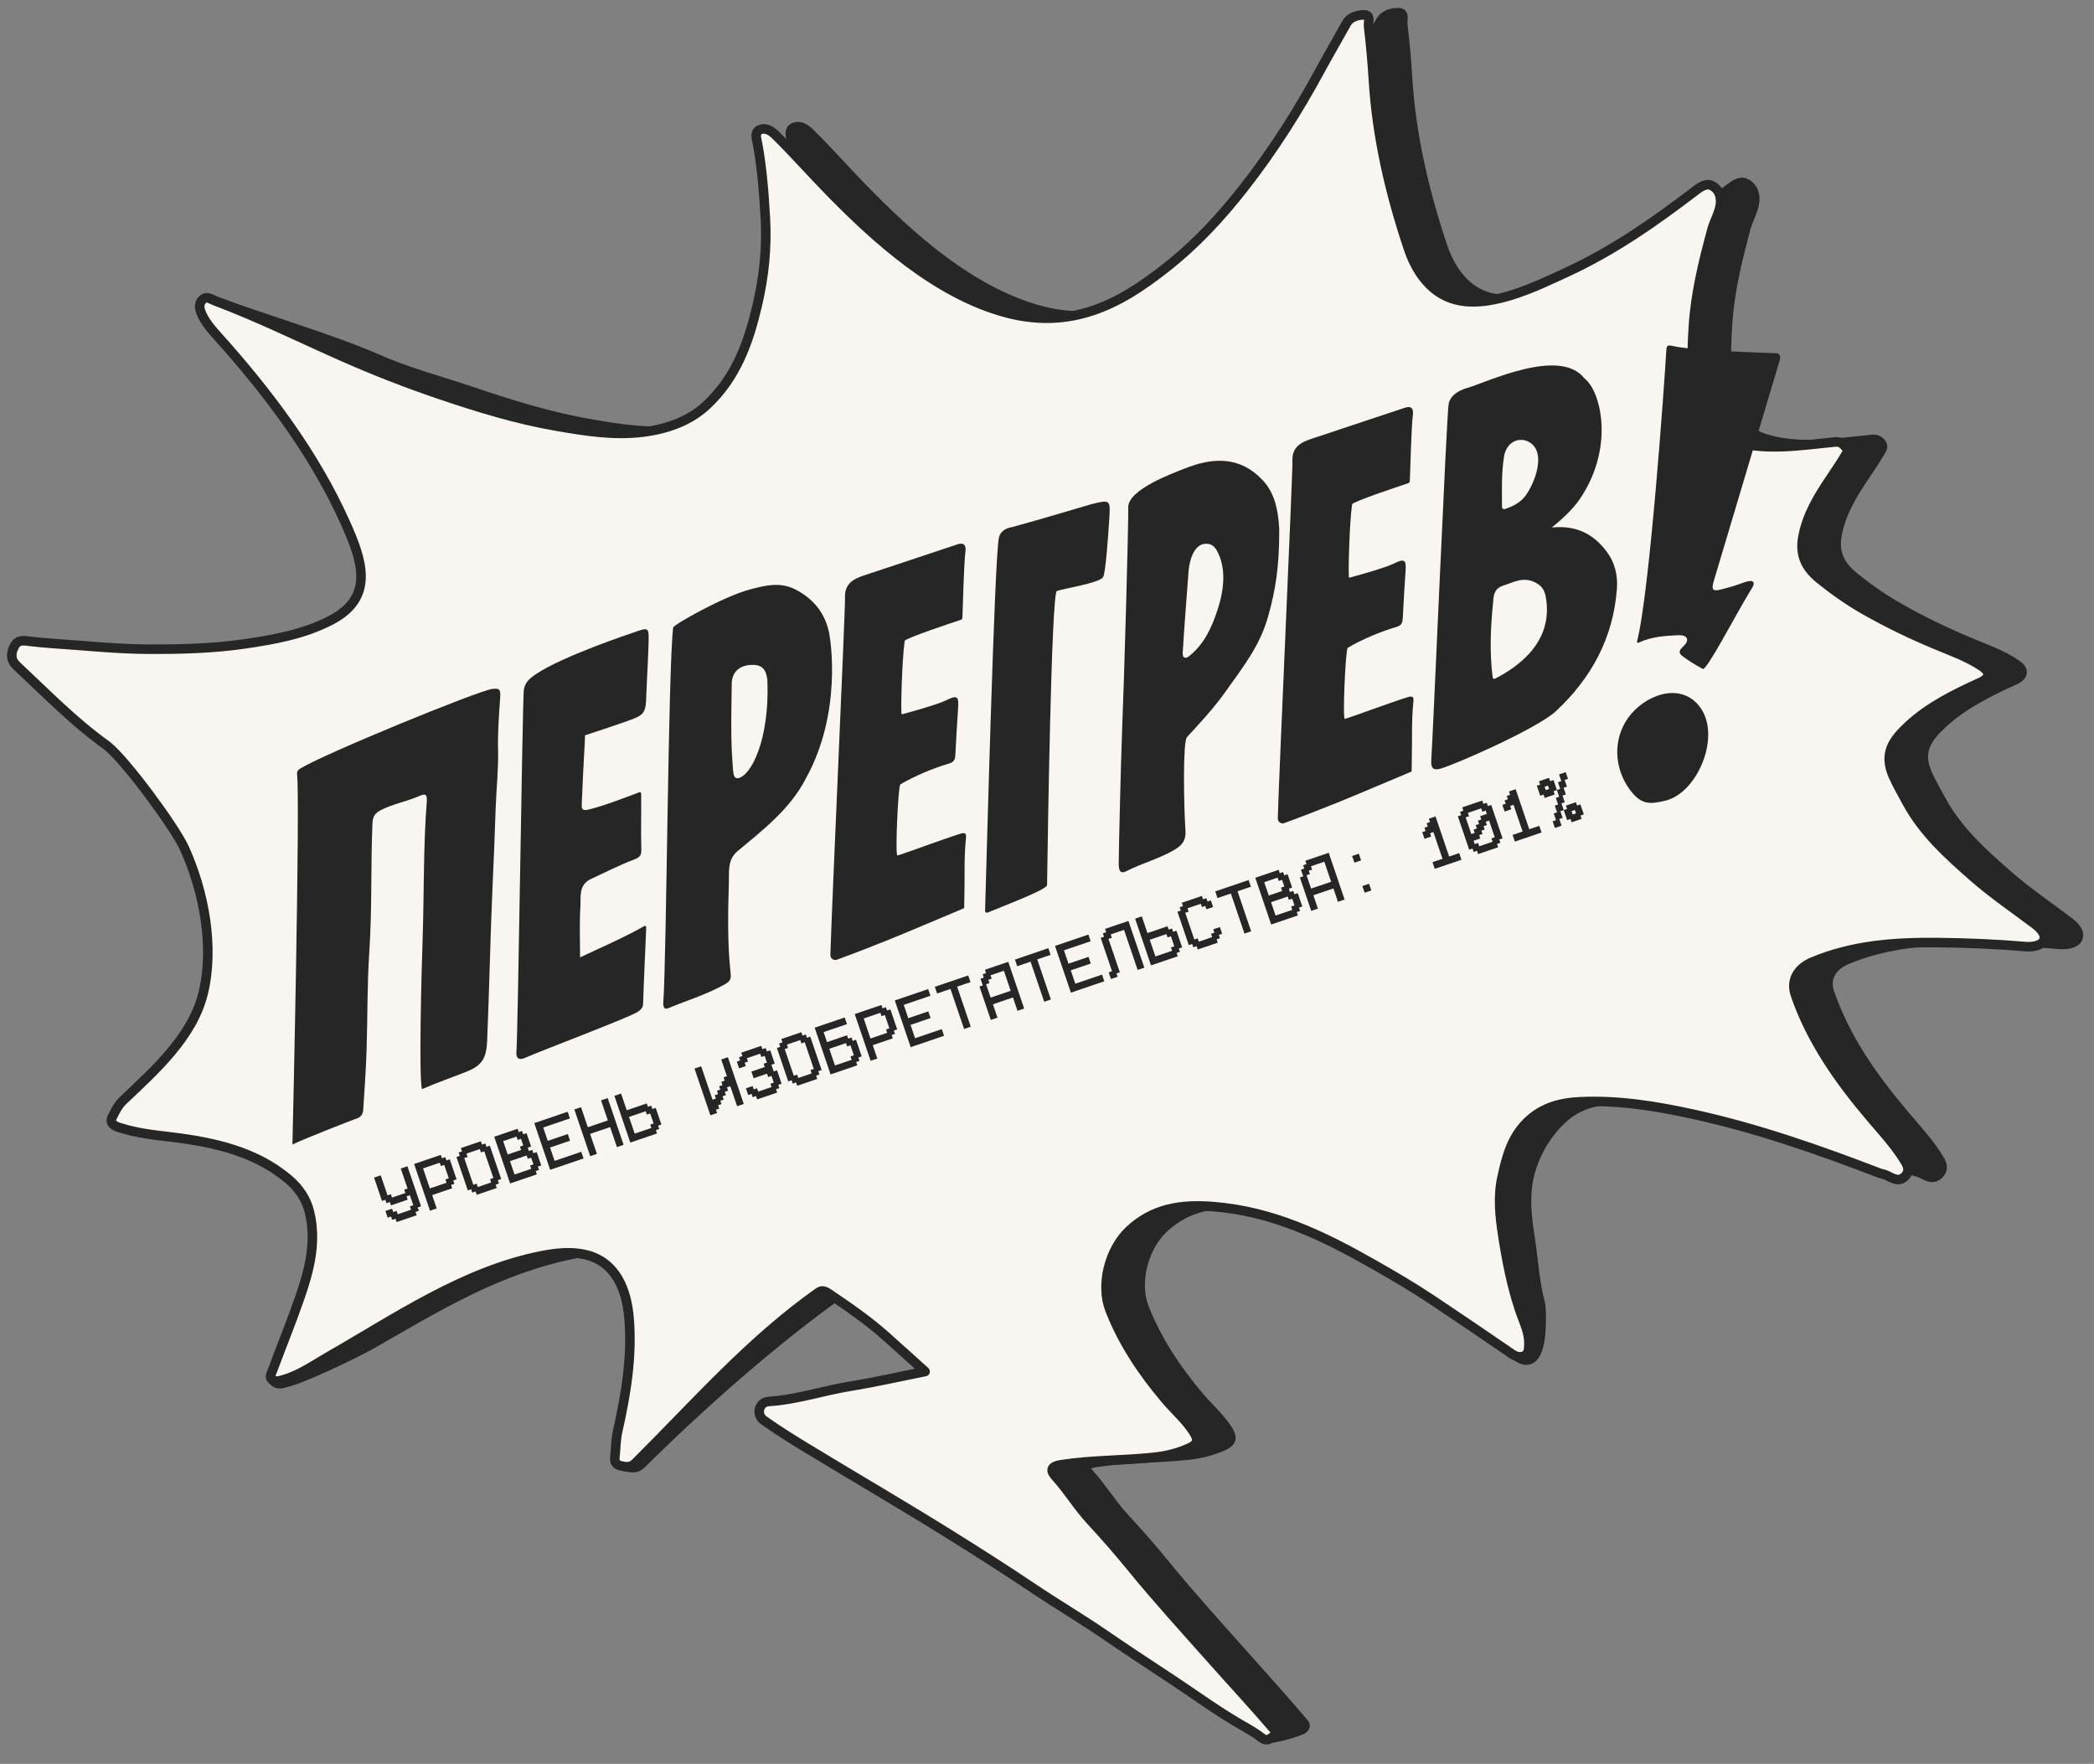
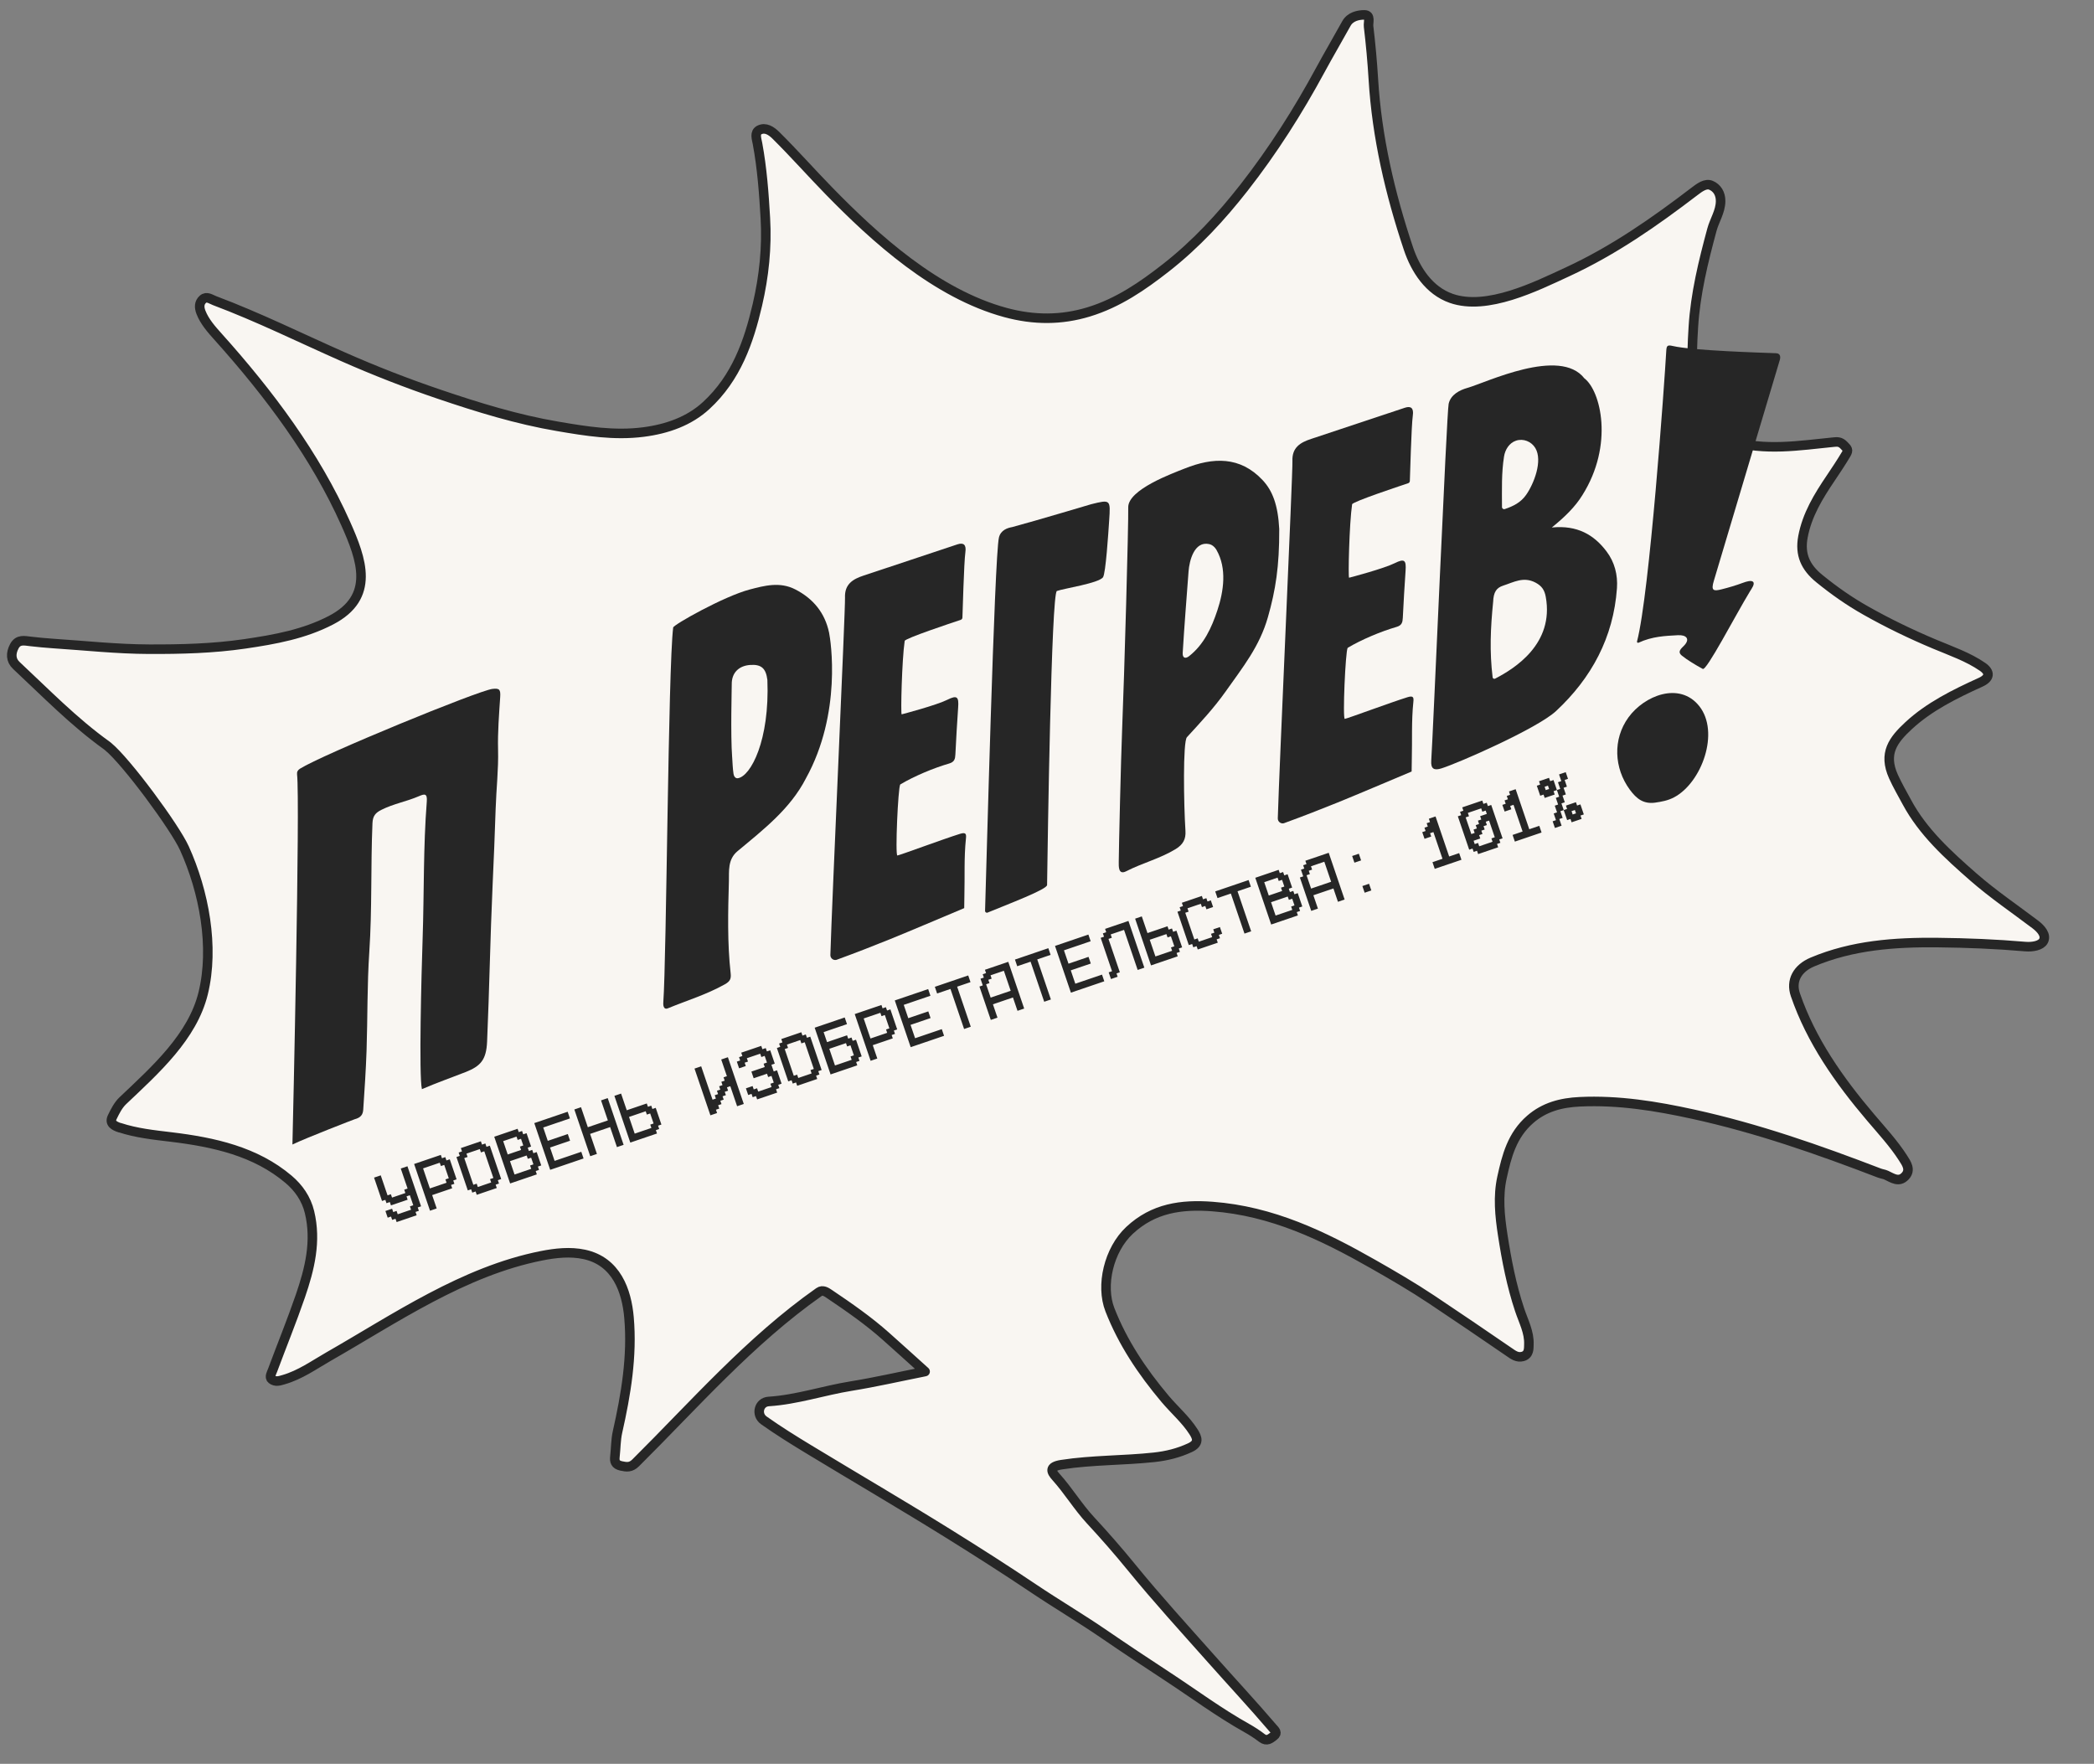
<svg xmlns="http://www.w3.org/2000/svg" width="482" height="406" viewBox="0 0 482 406" fill="none">
  <rect x="0" y="0" width="482" height="406" fill="#808080" stroke="none" />
-   <path d="M35.435 259.048C39.225 260.298 43.221 260.72 47.169 261.194C57.133 262.388 66.699 264.528 74.268 270.936C76.594 272.906 78.353 275.403 79.099 278.506C80.707 285.2 79.149 291.537 76.989 297.82C75.019 303.542 65.531 310.295 63.42 315.976C63.17 316.643 62.182 317.314 63.206 318.097C64.091 318.772 64.997 318.454 65.956 318.176C69.42 317.476 82.054 311.4 85.42 309.476C100.72 300.73 114.549 292.092 132.515 288.537C135.74 287.901 139.107 287.532 142.317 288.218C149.745 289.805 152.103 296.621 152.636 302.742C153.415 311.646 151.955 320.384 149.994 329.087C149.578 330.938 143.138 333.589 142.92 335.476C142.795 336.558 142.975 337.328 144.362 337.635C145.663 337.921 146.593 338.021 147.698 336.923C161.194 323.523 178.533 308.15 194.42 296.976C195.296 296.358 196.147 296.954 196.809 297.399C201.327 300.444 207.731 303.474 211.759 307.06C214.654 309.635 217.517 312.236 220.794 315.188C214.827 316.375 209.325 317.637 203.757 318.538C197.395 319.564 191.288 321.662 184.778 322.08C182.524 322.225 181.796 325.092 183.69 326.437C187.041 328.813 190.566 331.002 194.106 333.146C204.797 339.627 215.613 345.94 226.213 352.536C232.793 356.633 239.331 360.798 245.754 365.115C251.085 368.698 256.674 371.99 261.982 375.632C266.796 378.935 271.673 382.164 276.565 385.371C282.643 389.354 279.523 392.398 285.92 395.976C287.128 396.652 289.339 399.146 290.42 399.976C291.595 400.876 299.132 398.577 299.92 397.976C300.911 397.224 300.19 396.703 299.612 396.026C295.088 390.731 291.448 386.724 286.82 381.509C280.579 374.479 274.223 367.527 268.3 360.256C265.299 356.57 262.126 352.946 258.875 349.433C255.949 346.273 253.797 342.647 250.935 339.464C249.879 338.29 249.154 337.088 252.237 336.615C259.3 335.528 266.435 335.689 273.499 334.928C276.404 334.616 279.135 333.937 281.764 332.711C283.964 331.688 283.439 330.409 282.565 329.041C280.785 326.251 278.175 324.019 276.032 321.474C270.704 315.147 266.258 308.467 263.33 300.955C261.153 295.371 263.067 287.17 267.837 282.706C273.341 277.553 279.794 276.672 286.896 277.203C300.687 278.237 312.44 283.931 323.898 290.449C328.492 293.064 333.039 295.713 337.405 298.622C343.374 302.6 342.875 307.888 348.784 311.94C349.745 312.6 350.651 313.315 351.92 312.976C354.784 312.21 354.753 305.219 354.753 302.953C354.753 299.719 354.379 299.953 353.753 296.453C352.949 291.953 352.982 290.057 352.084 284.239C351.402 279.813 350.954 275.364 351.92 270.976C352.99 266.124 355.863 260.789 360.108 257.115C363.34 254.313 367.171 253.295 371.482 253.092C380.405 252.669 389.066 254.083 397.654 255.966C412.4 259.197 426.496 264.148 440.425 269.493C440.962 269.699 441.528 269.751 442.021 269.979C443.458 270.64 444.937 271.762 446.396 270.203C447.749 268.756 446.667 267.242 445.885 266.023C443.759 262.712 441.043 259.771 438.467 256.74C431.13 248.108 424.732 238.993 421.116 228.462C420.005 225.23 421.574 222.384 425.025 220.926C434.23 217.044 443.964 216.345 453.907 216.448C460.633 216.518 467.338 216.789 474.029 217.368C475.686 217.512 477.637 217.167 478.218 216.079C478.923 214.762 477.697 213.306 476.366 212.295C471.586 208.683 466.577 205.28 462.107 201.373C456.246 196.247 450.471 190.992 446.805 184.172C445.746 182.2 444.611 180.265 443.693 178.228C441.273 172.853 443.649 169.794 447.202 166.499C451.898 162.153 457.772 159.243 463.734 156.536C465.843 155.58 466.035 154.243 464.178 152.967C460.841 150.672 456.912 149.333 453.157 147.753C447.684 145.454 442.401 142.903 437.272 140.001C433.441 137.837 429.959 135.379 426.626 132.667C423.42 130.058 422.101 127.138 422.855 123.073C423.795 118 426.406 113.742 429.271 109.501C430.48 107.708 431.681 105.905 432.78 104.057C433.386 103.038 433.62 102.607 432.78 101.737C431.965 100.895 430.751 101.172 429.954 101.254C422.017 102.039 414.023 103.382 406.207 100.956C403.82 100.214 401.83 98.714 400.578 96.349C396.893 89.406 397.178 82.104 397.634 74.722C398.102 67.109 399.915 59.72 401.909 52.349C402.501 50.162 403.861 48.22 403.904 45.828C403.934 44.036 403.057 42.709 401.69 42.134C400.465 41.615 399.084 42.631 397.899 43.54C388.757 50.523 379.35 57.127 368.603 62.09C361.39 65.425 350.159 71.039 341.919 68.171C336.747 66.372 333.663 61.512 332.05 56.704C327.813 44.064 324.779 31.035 323.978 17.798C323.73 13.712 323.357 9.628 322.872 5.564C322.762 4.65 323.447 2.923 321.926 2.912C320.456 2.899 318.644 3.322 317.762 4.914C315.78 8.501 313.693 12.043 311.743 15.644C306.644 25.063 300.876 34.15 294.19 42.695C288.949 49.392 283.125 55.722 276.225 61.121C270.868 65.314 265.216 69.217 258.446 71.28C252.154 73.198 245.845 73.202 239.285 71.422C223.316 67.086 209.314 54.351 198.655 43.423C194.539 39.202 190.644 34.796 186.44 30.631C185.387 29.586 184.034 28.714 182.663 29.399C181.479 29.99 182.003 31.394 182.218 32.554C183.271 38.226 183.691 43.961 184.023 49.702C184.413 56.416 183.717 63.073 182.195 69.622C180.215 78.139 177.346 86.45 170.393 92.842C166.521 96.403 161.467 98.232 155.926 98.938C149.227 99.795 142.765 98.739 136.237 97.629C126.847 96.035 117.838 93.244 108.969 90.238C101.446 87.689 94.024 85.791 86.771 82.585C76.953 78.245 59.717 73.097 49.61 69.298C48.74 68.97 47.789 68.201 46.92 68.976C46.031 69.765 46.031 70.835 46.456 71.948C47.297 74.144 56.603 75.388 58.092 77.049C69.829 90.132 83.436 104.309 90.431 120.01C94.1 128.247 97.288 136.911 87.049 142.238C80.859 145.458 71.146 146.674 64.219 147.689C56.865 148.767 49.495 150.944 42.136 150.92C34.77 150.896 27.413 150.091 20.05 149.609C18.336 149.495 16.622 149.326 14.915 149.132C13.462 148.965 12.046 148.579 11.158 150.225C10.284 151.846 10.311 151.45 11.614 152.663C18.378 158.973 24.797 165.612 32.445 171.096C32.535 171.168 32.621 171.236 32.691 171.289C36.967 174.771 48.117 189.913 50.3 194.739C54.813 204.711 57.231 217.422 54.622 228.105C52.177 238.111 43.676 245.694 36.14 252.833C35.054 253.861 34.35 255.278 33.702 256.605C32.994 258.043 34.16 258.655 35.432 259.074L35.435 259.048Z" fill="#262626" stroke="#262626" stroke-width="2.196" stroke-linecap="round" stroke-linejoin="round" />
  <path d="M27.583 259.561C31.373 260.811 35.369 261.233 39.317 261.707C49.281 262.901 58.847 265.041 66.416 271.449C68.742 273.419 70.501 275.917 71.247 279.019C72.856 285.713 71.298 292.05 69.137 298.333C67.168 304.055 64.874 309.685 62.762 315.366C62.513 316.033 61.921 317.008 62.548 317.487C63.433 318.162 64.339 317.845 65.298 317.566C69.152 316.445 72.257 314.188 75.623 312.263C90.922 303.518 106.697 292.606 124.663 289.05C127.888 288.414 131.255 288.046 134.465 288.731C141.893 290.319 144.251 297.134 144.784 303.255C145.563 312.159 144.104 320.897 142.143 329.601C141.726 331.451 141.763 333.38 141.544 335.267C141.42 336.35 141.6 337.12 142.986 337.426C144.287 337.713 145.217 337.812 146.323 336.714C159.818 323.315 172.614 308.592 188.501 297.418C189.377 296.8 190.228 297.396 190.891 297.841C195.409 300.886 199.879 303.987 203.907 307.573C206.802 310.148 209.665 312.749 212.942 315.701C206.975 316.888 201.474 318.15 195.905 319.051C189.543 320.077 183.436 322.176 176.926 322.593C174.672 322.738 173.944 325.606 175.838 326.95C179.189 329.326 182.714 331.515 186.255 333.659C196.945 340.14 207.761 346.453 218.361 353.049C224.941 357.147 231.479 361.311 237.902 365.628C243.234 369.211 248.822 372.503 254.13 376.145C258.944 379.449 263.821 382.678 268.713 385.884C274.791 389.867 280.597 394.192 286.994 397.769C288.201 398.446 289.366 399.204 290.448 400.033C291.623 400.933 292.408 400.2 293.196 399.599C294.187 398.848 293.466 398.327 292.888 397.649C288.364 392.355 283.596 387.238 278.968 382.022C272.727 374.992 266.371 368.04 260.448 360.769C257.447 357.083 254.275 353.459 251.023 349.946C248.097 346.786 245.945 343.161 243.083 339.977C242.028 338.803 241.302 337.601 244.385 337.129C251.448 336.041 258.583 336.202 265.648 335.441C268.552 335.129 271.283 334.45 273.912 333.225C276.112 332.201 275.587 330.922 274.714 329.554C272.933 326.764 270.323 324.532 268.18 321.987C262.852 315.66 258.406 308.98 255.478 301.469C253.301 295.884 255.215 287.683 259.985 283.219C265.489 278.067 271.942 277.185 279.044 277.716C292.835 278.75 304.588 284.444 316.046 290.962C320.641 293.577 325.187 296.226 329.554 299.136C335.522 303.113 341.444 307.146 347.353 311.198C348.314 311.857 349.22 312.572 350.489 312.233C352.031 311.819 351.888 310.304 351.921 309.475C352.037 306.653 350.678 304.153 349.791 301.493C347.912 295.855 346.797 290.093 345.899 284.275C345.217 279.849 344.769 275.4 345.735 271.012C346.804 266.16 348.011 261.302 352.256 257.628C355.488 254.827 359.319 253.808 363.63 253.605C372.554 253.182 381.214 254.596 389.803 256.479C404.548 259.71 418.644 264.661 432.574 270.006C433.11 270.212 433.676 270.264 434.169 270.492C435.607 271.153 437.085 272.275 438.545 270.716C439.897 269.27 438.815 267.755 438.033 266.536C435.907 263.225 433.191 260.285 430.615 257.253C423.278 248.621 416.88 239.506 413.265 228.975C412.153 225.743 413.722 222.897 417.173 221.439C426.378 217.557 436.112 216.858 446.055 216.961C452.781 217.031 459.486 217.302 466.177 217.881C467.834 218.025 469.785 217.68 470.366 216.593C471.071 215.275 469.845 213.819 468.514 212.808C463.735 209.196 458.725 205.793 454.255 201.886C448.394 196.76 442.619 191.505 438.953 184.685C437.894 182.713 436.759 180.778 435.841 178.741C433.421 173.366 435.797 170.307 439.35 167.012C444.046 162.666 449.92 159.756 455.882 157.049C457.991 156.093 458.183 154.756 456.326 153.48C452.989 151.185 449.061 149.846 445.305 148.266C439.833 145.968 434.549 143.417 429.42 140.515C425.589 138.35 422.107 135.893 418.774 133.18C415.568 130.571 414.249 127.651 415.003 123.586C415.943 118.513 418.554 114.255 421.42 110.014C422.629 108.221 423.829 106.418 424.928 104.57C425.534 103.551 425.261 103.345 424.421 102.475C423.606 101.634 422.899 101.686 422.102 101.767C414.165 102.552 406.171 103.895 398.355 101.469C395.968 100.727 393.978 99.227 392.726 96.862C389.041 89.919 389.326 82.617 389.782 75.235C390.251 67.622 392.063 60.233 394.057 52.862C394.649 50.675 396.009 48.733 396.052 46.341C396.082 44.549 395.205 43.222 393.838 42.647C392.613 42.128 391.232 43.144 390.047 44.053C380.905 51.036 371.498 57.64 360.751 62.603C353.538 65.939 342.307 71.552 334.067 68.684C328.895 66.885 325.811 62.025 324.198 57.217C319.961 44.577 316.927 31.548 316.126 18.311C315.878 14.225 315.506 10.141 315.02 6.077C314.91 5.163 315.596 3.436 314.074 3.425C312.604 3.413 310.792 3.835 309.91 5.427C307.928 9.014 305.841 12.556 303.891 16.157C298.792 25.576 293.024 34.663 286.338 43.208C281.097 49.905 275.273 56.235 268.373 61.634C263.017 65.827 257.364 69.73 250.594 71.793C244.302 73.712 237.994 73.715 231.433 71.935C215.464 67.599 201.462 54.864 190.803 43.936C186.687 39.715 182.793 35.309 178.588 31.144C177.535 30.099 176.182 29.227 174.811 29.913C173.628 30.503 174.151 31.907 174.367 33.067C175.419 38.739 175.84 44.474 176.171 50.215C176.562 56.929 175.865 63.586 174.344 70.135C172.363 78.652 169.494 86.963 162.541 93.355C158.67 96.916 153.615 98.745 148.075 99.451C141.375 100.308 134.913 99.252 128.385 98.142C118.995 96.549 109.986 93.757 101.117 90.751C93.594 88.203 86.172 85.304 78.919 82.098C69.101 77.758 59.505 73.004 49.398 69.205C48.529 68.877 47.577 68.108 46.708 68.882C45.819 69.672 45.819 70.742 46.244 71.855C47.085 74.051 48.751 75.902 50.24 77.562C61.977 90.645 72.584 104.822 79.579 120.523C83.248 128.76 86.437 137.424 76.198 142.751C70.007 145.971 63.294 147.187 56.367 148.202C49.014 149.28 41.643 149.457 34.285 149.433C26.918 149.409 19.561 148.604 12.198 148.122C10.484 148.008 8.77 147.839 7.063 147.645C5.611 147.479 4.195 147.092 3.306 148.739C2.433 150.36 2.459 151.963 3.762 153.176C10.526 159.487 16.945 166.125 24.593 171.609C24.683 171.681 24.769 171.749 24.839 171.802C29.115 175.285 40.265 190.426 42.448 195.252C46.961 205.224 49.379 217.935 46.77 228.618C44.325 238.624 35.825 246.207 28.288 253.346C27.202 254.374 26.498 255.791 25.85 257.118C25.142 258.556 26.308 259.168 27.58 259.587L27.583 259.561Z" fill="#F9F6F2" stroke="#262626" stroke-width="2.196" stroke-linecap="round" stroke-linejoin="round" />
  <path d="M97.114 250.693C96.401 247.468 96.997 224.413 97.284 215.931C97.637 205.459 97.417 194.959 98.239 184.506C98.39 182.562 97.703 182.718 96.424 183.269C93.609 184.488 90.545 185.015 87.784 186.412C86.46 187.081 85.805 187.778 85.734 189.492C85.316 199.364 85.667 209.249 85.006 219.126C84.5 226.658 84.626 234.225 84.377 241.774C84.224 246.324 83.911 250.866 83.611 255.41C83.534 256.581 83.034 257.255 81.632 257.628C81.441 257.679 70.447 261.932 67.312 263.442C67.431 259.089 69.104 184.445 68.378 178.245C68.313 177.677 68.539 177.263 69.028 176.951C74.101 173.734 110.074 158.955 113.359 158.571C114.99 158.38 115.246 158.727 115.133 160.473C114.872 164.491 114.542 168.51 114.645 172.571C114.763 177.109 114.232 181.658 114.087 186.208C113.9 192.044 113.657 197.875 113.389 203.709C112.843 215.721 112.646 227.745 112.12 239.76C111.938 243.923 110.673 245.399 107.115 246.789C103.87 248.06 100.568 249.212 97.115 250.701L97.114 250.693Z" fill="#262626" />
  <path d="M357.205 121.42C363.049 120.838 366.898 123.08 369.805 126.938C371.646 129.379 372.409 132.291 372.192 135.401C371.393 146.733 366.336 156.06 358.197 163.649C353.877 167.681 335.638 175.669 331.81 176.86C330.146 177.378 329.303 177.058 329.449 175.038C329.823 169.826 333.008 94.927 333.453 92.946C333.935 90.8 336.037 89.779 337.752 89.293C342.105 88.064 359.041 79.805 364.697 87.089C368.429 89.897 371.556 102.362 364.222 113.993C362.568 116.659 360.283 118.911 357.204 121.416L357.205 121.42ZM343.576 155.906C343.608 156.176 343.9 156.334 344.143 156.21C348.691 153.871 357.754 148.172 355.809 137.404C355.53 135.853 354.932 134.885 353.425 134.093C350.682 132.655 348.442 134.011 346.033 134.787C344.43 135.301 343.784 136.302 343.694 138.525C343.091 144.549 342.849 149.954 343.576 155.906ZM345.731 116.717C345.731 117.05 346.057 117.286 346.374 117.178C348.359 116.506 350.044 115.67 351.285 113.907C353.063 111.383 355.162 106.058 353.403 103.129C352.498 101.623 350.641 100.868 348.956 101.433C347.386 101.961 346.451 103.506 346.2 105.08C345.599 108.846 345.72 112.642 345.731 116.717Z" fill="#262626" />
  <path d="M185.481 179.22C181.878 186.196 175.761 190.926 169.765 195.92C167.452 197.846 167.845 200.578 167.779 202.808C167.578 209.785 167.4 217.106 168.185 224.065C168.325 225.321 168.03 225.911 166.82 226.583C162.543 228.964 158.133 230.282 153.808 232.061C152.961 232.472 152.607 231.787 152.679 230.767C153.434 220.388 153.785 153.839 154.955 144.436C155.035 143.797 166.616 137.262 172.56 135.694C175.97 134.798 179.519 133.854 183.044 135.661C187.202 137.792 189.883 141.069 190.839 145.624C191.206 147.384 193.849 164.139 185.477 179.22L185.481 179.22ZM168.531 174.293C168.624 175.577 168.649 176.874 168.846 178.143C168.909 178.553 169.197 179.234 169.852 179.13C172.83 178.654 177.188 170.389 176.638 156.515C176.308 153.863 175.278 152.874 172.652 153.06C170.068 153.248 168.382 154.86 168.435 157.552C168.447 158.233 168.137 169.132 168.527 174.289L168.531 174.293Z" fill="#262626" />
  <path d="M294.457 121.809C294.492 130.373 293.615 135.861 291.848 142.063C289.919 148.836 286.072 153.569 282.036 159.282C279.417 162.983 276.286 166.336 273.212 169.685C272.256 170.729 272.473 185.151 272.871 191.261C272.995 193.144 272.314 194.399 270.631 195.43C267.043 197.627 262.954 198.637 259.235 200.543C257.407 201.479 257.507 199.434 257.515 198.378C257.539 195.112 258.014 174.834 258.292 167.961C258.804 155.354 259.784 120.46 259.698 116.808C259.598 112.678 270.003 108.92 272.682 107.849C279.22 105.235 285.442 104.98 290.63 110.515C292.9 112.937 294.168 116.199 294.46 121.805L294.457 121.809ZM279.865 126.346C279.497 125.816 278.975 125.379 278.352 125.241C274.874 124.478 273.767 129.097 273.585 131.518C273.123 137.751 272.613 143.988 272.24 150.227C272.217 150.63 272.236 151.124 272.588 151.326C272.948 151.532 273.389 151.28 273.715 151.025C277.123 148.351 278.89 144.495 280.219 140.485C281.682 136.072 282.439 130.832 280.021 126.598C279.97 126.512 279.919 126.427 279.861 126.346L279.865 126.346Z" fill="#262626" />
-   <path d="M147.142 182.357C147.355 182.277 147.586 182.434 147.586 182.662C147.64 186.88 147.488 191.398 147.619 195.448C147.661 196.749 147.408 197.295 146.025 197.817C142.614 199.104 139.354 200.789 136.034 202.321C133.104 203.674 133.739 206.499 133.594 208.819C133.358 212.572 133.526 216.347 133.525 220.367C138.435 218.026 143.318 215.987 148.302 213.162C148.508 213.045 148.763 213.201 148.752 213.438C148.511 219.529 148.209 225.283 148.03 231.05C148.001 231.985 147.461 232.443 146.82 232.887C144.967 234.166 124.633 241.815 120.817 243.508C119.373 244.149 118.774 243.502 118.866 242.241C119.243 237.077 120.228 163.641 120.559 159.021C120.69 157.181 121.876 156.177 123.416 155.14C129.502 151.041 144.994 145.879 145.873 145.572C149.353 144.341 149.396 144.318 149.286 148.122C149.158 152.581 148.9 156.075 148.712 161.492C148.562 163.968 147.859 164.632 145.874 165.413C142.85 166.602 134.674 169.245 134.674 169.245C134.674 169.245 134.611 170.796 134.57 171.514C134.321 175.978 134.092 180.44 133.916 184.907C133.882 185.831 133.767 186.777 135.454 186.354C139.151 185.425 142.981 183.933 147.139 182.373L147.142 182.357Z" fill="#262626" />
  <path d="M192.649 220.905C191.902 221.178 191.113 220.61 191.137 219.816C191.49 207.546 194.607 140.049 194.505 137.572C194.376 134.451 196.326 133.291 198.805 132.478C202.93 131.131 216.604 126.54 220.387 125.299C221.811 124.831 222.457 125.397 222.214 127.091C221.88 129.422 221.569 141.437 221.532 142.159C221.521 142.399 221.365 142.605 221.139 142.679C218.994 143.386 208.33 146.94 208.242 147.527C207.588 151.939 207.299 164.489 207.55 164.426C207.901 164.34 215.523 162.334 218.062 161.07C220.312 159.953 220.728 160.369 220.547 162.867C220.288 166.459 220.097 170.054 219.912 173.652C219.86 174.671 219.708 175.384 218.492 175.74C214.861 176.795 210.436 178.65 207.221 180.564C206.71 181.247 206.021 197.009 206.563 196.917C207.32 196.785 217.081 193.146 220.988 191.929C222.406 191.49 222.445 192.035 222.337 193.062C221.877 197.423 222.102 201.82 221.985 206.189C221.986 206.932 221.943 209.03 221.943 209.03C221.943 209.03 208.558 214.701 204.904 216.168C200.88 217.787 197.083 219.28 192.644 220.897L192.649 220.905Z" fill="#262626" />
  <path d="M295.637 189.459C294.89 189.733 294.102 189.164 294.125 188.371C294.479 176.1 297.595 108.604 297.493 106.127C297.364 103.006 299.314 101.845 301.793 101.032C305.918 99.686 319.592 95.094 323.376 93.854C324.799 93.385 325.445 93.952 325.203 95.646C324.868 97.976 324.557 109.992 324.52 110.713C324.509 110.954 324.353 111.16 324.127 111.233C321.982 111.941 311.318 115.494 311.231 116.081C310.576 120.493 310.287 133.043 310.539 132.981C310.89 132.894 318.511 130.889 321.05 129.625C323.3 128.508 323.716 128.924 323.535 131.422C323.276 135.014 323.086 138.608 322.9 142.207C322.848 143.226 322.696 143.939 321.48 144.295C317.849 145.35 313.424 147.205 310.21 149.119C309.699 149.801 309.01 165.564 309.551 165.472C310.309 165.339 320.069 161.701 323.976 160.484C325.394 160.044 325.433 160.59 325.325 161.617C324.866 165.978 325.091 170.375 324.973 174.744C324.974 175.487 324.931 177.585 324.931 177.585C324.931 177.585 311.546 183.256 307.892 184.723C303.869 186.342 300.071 187.835 295.633 189.451L295.637 189.459Z" fill="#262626" />
  <path d="M227.325 210.059C227.041 210.177 226.733 209.956 226.743 209.651C227.001 201.784 228.891 128.006 229.94 123.712C230.36 122.001 231.921 121.51 232.971 121.328C238.774 119.771 250.838 116.146 251.169 116.061C255.667 114.94 255.627 115.003 255.312 119.789C255.12 122.685 254.52 131.955 253.896 132.865C252.949 134.25 244.791 135.462 243.277 136.034C241.985 136.522 241.155 194.056 241.019 203.667C241.257 204.653 231.786 208.205 227.325 210.059Z" fill="#262626" />
  <path d="M377.155 147.94C376.966 148.026 376.76 147.863 376.81 147.66C379.691 136.652 383.13 88.117 383.542 80.807C383.61 79.613 383.761 79.342 384.991 79.63C389.724 80.737 405.655 81.174 408.831 81.305C409.89 81.351 409.851 82.271 409.672 82.873C406.387 93.971 396.816 125.833 394.517 133.617C393.755 136.043 394.458 136.106 396.265 135.654C397.932 135.237 399.589 134.751 401.194 134.148C402.024 133.836 403.087 133.544 403.498 133.9C404.049 134.376 403.151 135.553 402.836 136.075C399.386 141.745 392.774 154.559 391.935 153.962C390.351 153.11 388.39 151.929 387.152 150.926C385.983 149.976 387.013 149.284 387.695 148.552C389.07 147.076 388.163 146.103 386.218 146.211C383.298 146.374 380.365 146.465 377.155 147.94Z" fill="#262626" />
  <path d="M380.957 184.755C378.306 185.094 376.722 183.909 375.127 181.731C371.535 176.815 371.184 170.186 374.83 165.143C378.487 160.083 386.592 156.853 391.114 162.501C395.949 168.538 391.688 180.174 385.346 183.524C383.903 184.286 382.459 184.537 380.949 184.756L380.957 184.755Z" fill="#262626" />
  <path d="M91.299 281.297L91.038 280.529L90.269 280.79L90.008 280.022L89.24 280.283L88.717 278.746L90.254 278.224L90.515 278.992L91.283 278.731L91.545 279.499L94.618 278.453L94.357 277.685L95.125 277.423L94.341 275.118L93.572 275.38L93.834 276.148L89.992 277.455L89.731 276.687L88.962 276.948L88.701 276.18L87.933 276.441L86.103 271.063L87.639 270.54L89.208 275.15L89.976 274.889L90.238 275.657L93.311 274.611L93.049 273.843L93.818 273.582L92.249 268.972L93.786 268.449L96.923 277.669L96.155 277.93L96.416 278.699L95.648 278.96L95.909 279.728L91.299 281.297ZM102.792 272.243L102.531 271.474L103.299 271.213L102.254 268.14L101.485 268.401L101.224 267.633L97.382 268.94L98.951 273.55L102.792 272.243ZM98.983 278.683L95.323 267.926L101.469 265.835L101.731 266.603L102.499 266.342L102.761 267.11L103.529 266.848L105.097 271.458L104.329 271.72L104.591 272.488L103.822 272.75L104.084 273.518L99.474 275.087L100.519 278.16L98.983 278.683ZM113.058 272.179L112.797 271.411L113.565 271.149L111.474 265.003L110.705 265.264L110.444 264.496L107.371 265.541L107.632 266.31L106.864 266.571L108.955 272.718L109.723 272.456L109.985 273.225L113.058 272.179ZM109.739 275.023L109.478 274.254L108.71 274.516L108.448 273.748L107.68 274.009L105.066 266.326L105.834 266.064L105.572 265.296L106.341 265.034L106.079 264.266L110.689 262.698L110.951 263.466L111.719 263.204L111.981 263.973L112.749 263.711L115.363 271.395L114.595 271.656L114.856 272.425L114.088 272.686L114.349 273.454L109.739 275.023ZM122.278 269.042L122.017 268.274L122.785 268.012L122.262 266.475L121.494 266.737L121.233 265.969L117.391 267.276L118.437 270.349L122.278 269.042ZM119.941 264.693L119.68 263.925L120.448 263.664L119.925 262.127L119.157 262.388L118.896 261.62L115.822 262.666L116.868 265.739L119.941 264.693ZM117.423 272.409L113.763 261.652L119.141 259.822L119.403 260.59L120.171 260.329L120.432 261.097L121.201 260.836L122.246 263.909L121.478 264.17L121.739 264.939L122.508 264.677L122.769 265.446L123.538 265.184L124.583 268.258L123.815 268.519L124.076 269.287L123.308 269.549L123.569 270.317L117.423 272.409ZM126.643 269.271L122.983 258.515L130.666 255.901L131.189 257.437L125.042 259.529L126.088 262.602L130.698 261.033L131.221 262.57L126.611 264.139L127.657 267.212L133.803 265.121L134.326 266.657L126.643 269.271ZM135.863 266.134L132.203 255.378L133.74 254.855L135.308 259.465L139.918 257.896L138.35 253.286L139.886 252.763L143.546 263.52L142.01 264.043L140.441 259.433L135.831 261.002L137.4 265.612L135.863 266.134ZM149.938 259.631L149.677 258.862L150.445 258.601L149.661 256.296L148.893 256.557L148.631 255.789L144.79 257.096L146.097 260.938L149.938 259.631ZM145.083 262.997L141.423 252.241L142.96 251.718L144.267 255.559L148.877 253.991L149.138 254.759L149.907 254.498L150.168 255.266L150.936 255.005L152.243 258.846L151.475 259.108L151.737 259.876L150.968 260.138L151.23 260.906L145.083 262.997ZM163.523 256.723L159.863 245.966L161.4 245.444L164.014 253.127L164.782 252.866L164.521 252.097L165.289 251.836L165.028 251.067L165.796 250.806L165.535 250.038L166.303 249.776L166.042 249.008L166.81 248.746L166.549 247.978L167.317 247.717L166.01 243.875L167.546 243.352L171.206 254.109L169.67 254.632L168.101 250.022L167.333 250.283L167.594 251.051L166.826 251.313L167.087 252.081L166.319 252.343L166.58 253.111L165.812 253.372L166.074 254.141L165.305 254.402L165.567 255.171L164.798 255.432L165.06 256.2L163.523 256.723ZM174.28 253.063L174.018 252.295L173.25 252.556L172.989 251.788L172.22 252.049L171.697 250.513L173.234 249.99L173.495 250.758L174.264 250.497L174.525 251.265L177.599 250.219L177.337 249.451L178.106 249.19L177.583 247.653L176.814 247.914L176.553 247.146L173.48 248.192L172.957 246.655L176.03 245.609L175.769 244.841L176.537 244.58L176.014 243.043L175.246 243.304L174.984 242.536L171.911 243.582L172.172 244.35L171.404 244.611L171.666 245.38L170.129 245.903L169.606 244.366L170.374 244.105L170.113 243.336L170.881 243.075L170.62 242.306L175.23 240.738L175.491 241.506L176.26 241.245L176.521 242.013L177.289 241.752L178.335 244.825L177.567 245.087L178.09 246.623L178.858 246.362L179.904 249.435L179.135 249.697L179.397 250.465L178.628 250.726L178.89 251.495L174.28 253.063ZM186.819 247.082L186.557 246.314L187.326 246.053L185.234 239.906L184.466 240.167L184.204 239.399L181.131 240.445L181.392 241.213L180.624 241.474L182.716 247.621L183.484 247.36L183.745 248.128L186.819 247.082ZM183.5 249.926L183.238 249.158L182.47 249.419L182.209 248.651L181.44 248.912L178.826 241.229L179.594 240.967L179.333 240.199L180.101 239.938L179.84 239.169L184.45 237.601L184.711 238.369L185.48 238.108L185.741 238.876L186.509 238.615L189.124 246.298L188.355 246.559L188.617 247.328L187.848 247.589L188.11 248.358L183.5 249.926ZM196.039 243.945L195.777 243.177L196.546 242.915L195.761 240.61L194.993 240.872L194.732 240.104L190.89 241.411L192.197 245.252L196.039 243.945ZM191.183 247.312L187.523 236.555L194.438 234.202L194.961 235.739L189.583 237.569L190.367 239.874L194.977 238.305L195.239 239.074L196.007 238.812L196.268 239.581L197.037 239.319L198.344 243.161L197.575 243.422L197.837 244.191L197.068 244.452L197.33 245.22L191.183 247.312ZM204.213 237.735L203.952 236.966L204.72 236.705L203.674 233.632L202.906 233.893L202.645 233.125L198.803 234.432L200.371 239.042L204.213 237.735ZM200.403 244.175L196.743 233.418L202.89 231.327L203.151 232.095L203.92 231.834L204.181 232.602L204.95 232.34L206.518 236.951L205.75 237.212L206.011 237.98L205.243 238.242L205.504 239.01L200.894 240.579L201.94 243.652L200.403 244.175ZM209.623 241.038L205.963 230.281L213.647 227.667L214.17 229.203L208.023 231.295L209.069 234.368L213.679 232.8L214.201 234.336L209.591 235.905L210.637 238.978L216.784 236.887L217.307 238.423L209.623 241.038ZM221.917 236.855L218.78 227.635L215.706 228.681L215.183 227.144L222.867 224.53L223.39 226.066L220.316 227.112L223.453 236.332L221.917 236.855ZM232.642 228.062L231.073 223.452L228 224.498L228.261 225.266L227.493 225.528L227.754 226.296L226.986 226.557L228.032 229.631L232.642 228.062ZM228.063 234.764L225.449 227.08L226.218 226.819L225.695 225.282L226.463 225.021L226.202 224.252L226.97 223.991L226.709 223.223L232.087 221.393L235.747 232.149L234.21 232.672L233.164 229.599L228.554 231.167L229.6 234.241L228.063 234.764ZM240.357 230.581L237.22 221.361L234.146 222.406L233.624 220.87L241.307 218.255L241.83 219.792L238.756 220.838L241.894 230.058L240.357 230.581ZM246.504 228.489L242.844 217.733L250.527 215.118L251.05 216.655L244.903 218.746L245.949 221.82L250.559 220.251L251.082 221.788L246.472 223.356L247.517 226.43L253.664 224.338L254.187 225.875L246.504 228.489ZM255.724 225.352L255.201 223.816L255.969 223.554L253.355 215.871L254.123 215.609L253.862 214.841L254.63 214.58L254.369 213.811L259.747 211.981L263.407 222.738L261.87 223.261L258.733 214.041L255.66 215.086L255.921 215.855L255.153 216.116L257.767 223.8L256.999 224.061L257.26 224.829L255.724 225.352ZM269.799 218.849L269.538 218.08L270.306 217.819L269.522 215.514L268.753 215.775L268.492 215.007L264.65 216.314L265.957 220.156L269.799 218.849ZM264.944 222.215L261.284 211.458L262.82 210.936L264.128 214.777L268.738 213.209L268.999 213.977L269.767 213.716L270.029 214.484L270.797 214.223L272.104 218.064L271.336 218.326L271.597 219.094L270.829 219.355L271.09 220.124L264.944 222.215ZM275.7 218.555L275.439 217.787L274.671 218.048L274.409 217.28L273.641 217.541L271.027 209.858L271.795 209.597L271.534 208.828L272.302 208.567L272.04 207.798L276.65 206.23L276.912 206.998L277.68 206.737L277.942 207.505L278.71 207.244L279.233 208.78L277.696 209.303L277.435 208.535L276.666 208.796L276.405 208.028L273.332 209.074L273.593 209.842L272.825 210.104L274.916 216.25L275.684 215.989L275.946 216.757L279.019 215.711L278.758 214.943L279.526 214.682L279.265 213.913L280.801 213.39L281.324 214.927L280.556 215.189L280.817 215.957L280.049 216.218L280.31 216.987L275.7 218.555ZM286.457 214.895L283.32 205.675L280.247 206.721L279.724 205.184L287.407 202.57L287.93 204.107L284.857 205.152L287.994 214.372L286.457 214.895ZM297.459 209.437L297.198 208.669L297.966 208.407L297.443 206.871L296.675 207.132L296.414 206.364L292.572 207.671L293.618 210.744L297.459 209.437ZM295.122 205.089L294.861 204.32L295.629 204.059L295.107 202.522L294.338 202.784L294.077 202.015L291.003 203.061L292.049 206.134L295.122 205.089ZM292.604 212.804L288.944 202.047L294.322 200.217L294.584 200.986L295.352 200.724L295.613 201.492L296.382 201.231L297.427 204.304L296.659 204.566L296.921 205.334L297.689 205.073L297.95 205.841L298.719 205.58L299.764 208.653L298.996 208.914L299.257 209.683L298.489 209.944L298.751 210.713L292.604 212.804ZM306.402 202.965L304.834 198.355L301.76 199.401L302.022 200.169L301.253 200.431L301.515 201.199L300.746 201.461L301.792 204.534L306.402 202.965ZM301.824 209.667L299.21 201.983L299.978 201.722L299.455 200.185L300.223 199.924L299.962 199.156L300.73 198.894L300.469 198.126L305.847 196.296L309.507 207.053L307.971 207.575L306.925 204.502L302.315 206.071L303.361 209.144L301.824 209.667ZM314.117 205.484L313.594 203.947L315.131 203.425L315.654 204.961L314.117 205.484ZM311.764 198.569L311.242 197.032L312.778 196.509L313.301 198.046L311.764 198.569ZM330.252 199.994L329.73 198.457L332.035 197.673L329.943 191.526L329.175 191.788L329.436 192.556L327.9 193.079L327.377 191.542L328.145 191.281L327.884 190.513L328.652 190.251L328.391 189.483L329.159 189.221L328.897 188.453L330.434 187.93L333.571 197.15L335.876 196.366L336.399 197.903L330.252 199.994ZM343.56 193.752L343.298 192.983L344.067 192.722L342.759 188.88L341.991 189.142L342.253 189.91L341.484 190.172L341.746 190.94L340.977 191.201L341.239 191.97L340.47 192.231L340.732 192.999L339.195 193.522L339.457 194.291L340.225 194.029L340.486 194.798L343.56 193.752ZM339.441 191.724L339.179 190.956L339.948 190.694L339.686 189.926L340.454 189.665L340.193 188.896L340.961 188.635L340.7 187.867L342.237 187.344L341.975 186.575L341.207 186.837L340.945 186.068L337.872 187.114L338.133 187.882L337.365 188.144L338.672 191.986L339.441 191.724ZM340.241 196.596L339.979 195.827L339.211 196.089L338.95 195.32L338.181 195.582L335.567 187.898L336.335 187.637L336.074 186.869L336.842 186.607L336.581 185.839L341.191 184.27L341.452 185.039L342.221 184.777L342.482 185.546L343.25 185.284L345.865 192.968L345.096 193.229L345.358 193.997L344.589 194.259L344.851 195.027L340.241 196.596ZM348.693 193.72L348.17 192.183L350.475 191.399L348.383 185.252L347.615 185.514L347.876 186.282L346.34 186.805L345.817 185.268L346.585 185.007L346.324 184.238L347.092 183.977L346.831 183.209L347.599 182.947L347.338 182.179L348.874 181.656L352.011 190.876L354.316 190.092L354.839 191.629L348.693 193.72ZM362.768 187.216L362.507 186.448L361.738 186.709L362 187.478L362.768 187.216ZM361.754 189.276L361.493 188.507L360.725 188.769L359.94 186.464L360.709 186.202L360.447 185.434L362.752 184.65L363.014 185.418L363.782 185.157L364.566 187.462L363.798 187.723L364.059 188.491L361.754 189.276ZM356.574 181.608L356.312 180.84L355.544 181.101L355.805 181.87L356.574 181.608ZM355.56 183.668L355.298 182.899L354.53 183.161L353.746 180.856L354.514 180.594L354.253 179.826L356.558 179.042L356.819 179.81L357.587 179.549L358.372 181.854L357.603 182.115L357.865 182.884L355.56 183.668ZM357.913 190.583L357.39 189.046L358.158 188.785L357.635 187.248L358.404 186.987L357.881 185.45L358.649 185.189L358.126 183.652L358.895 183.39L358.372 181.854L359.14 181.592L358.617 180.056L359.386 179.794L358.863 178.258L360.399 177.735L360.922 179.271L360.154 179.533L360.677 181.07L359.908 181.331L360.431 182.868L359.663 183.129L360.186 184.666L359.417 184.927L359.94 186.464L359.172 186.725L359.695 188.262L358.926 188.523L359.449 190.06L357.913 190.583Z" fill="#262626" />
</svg>